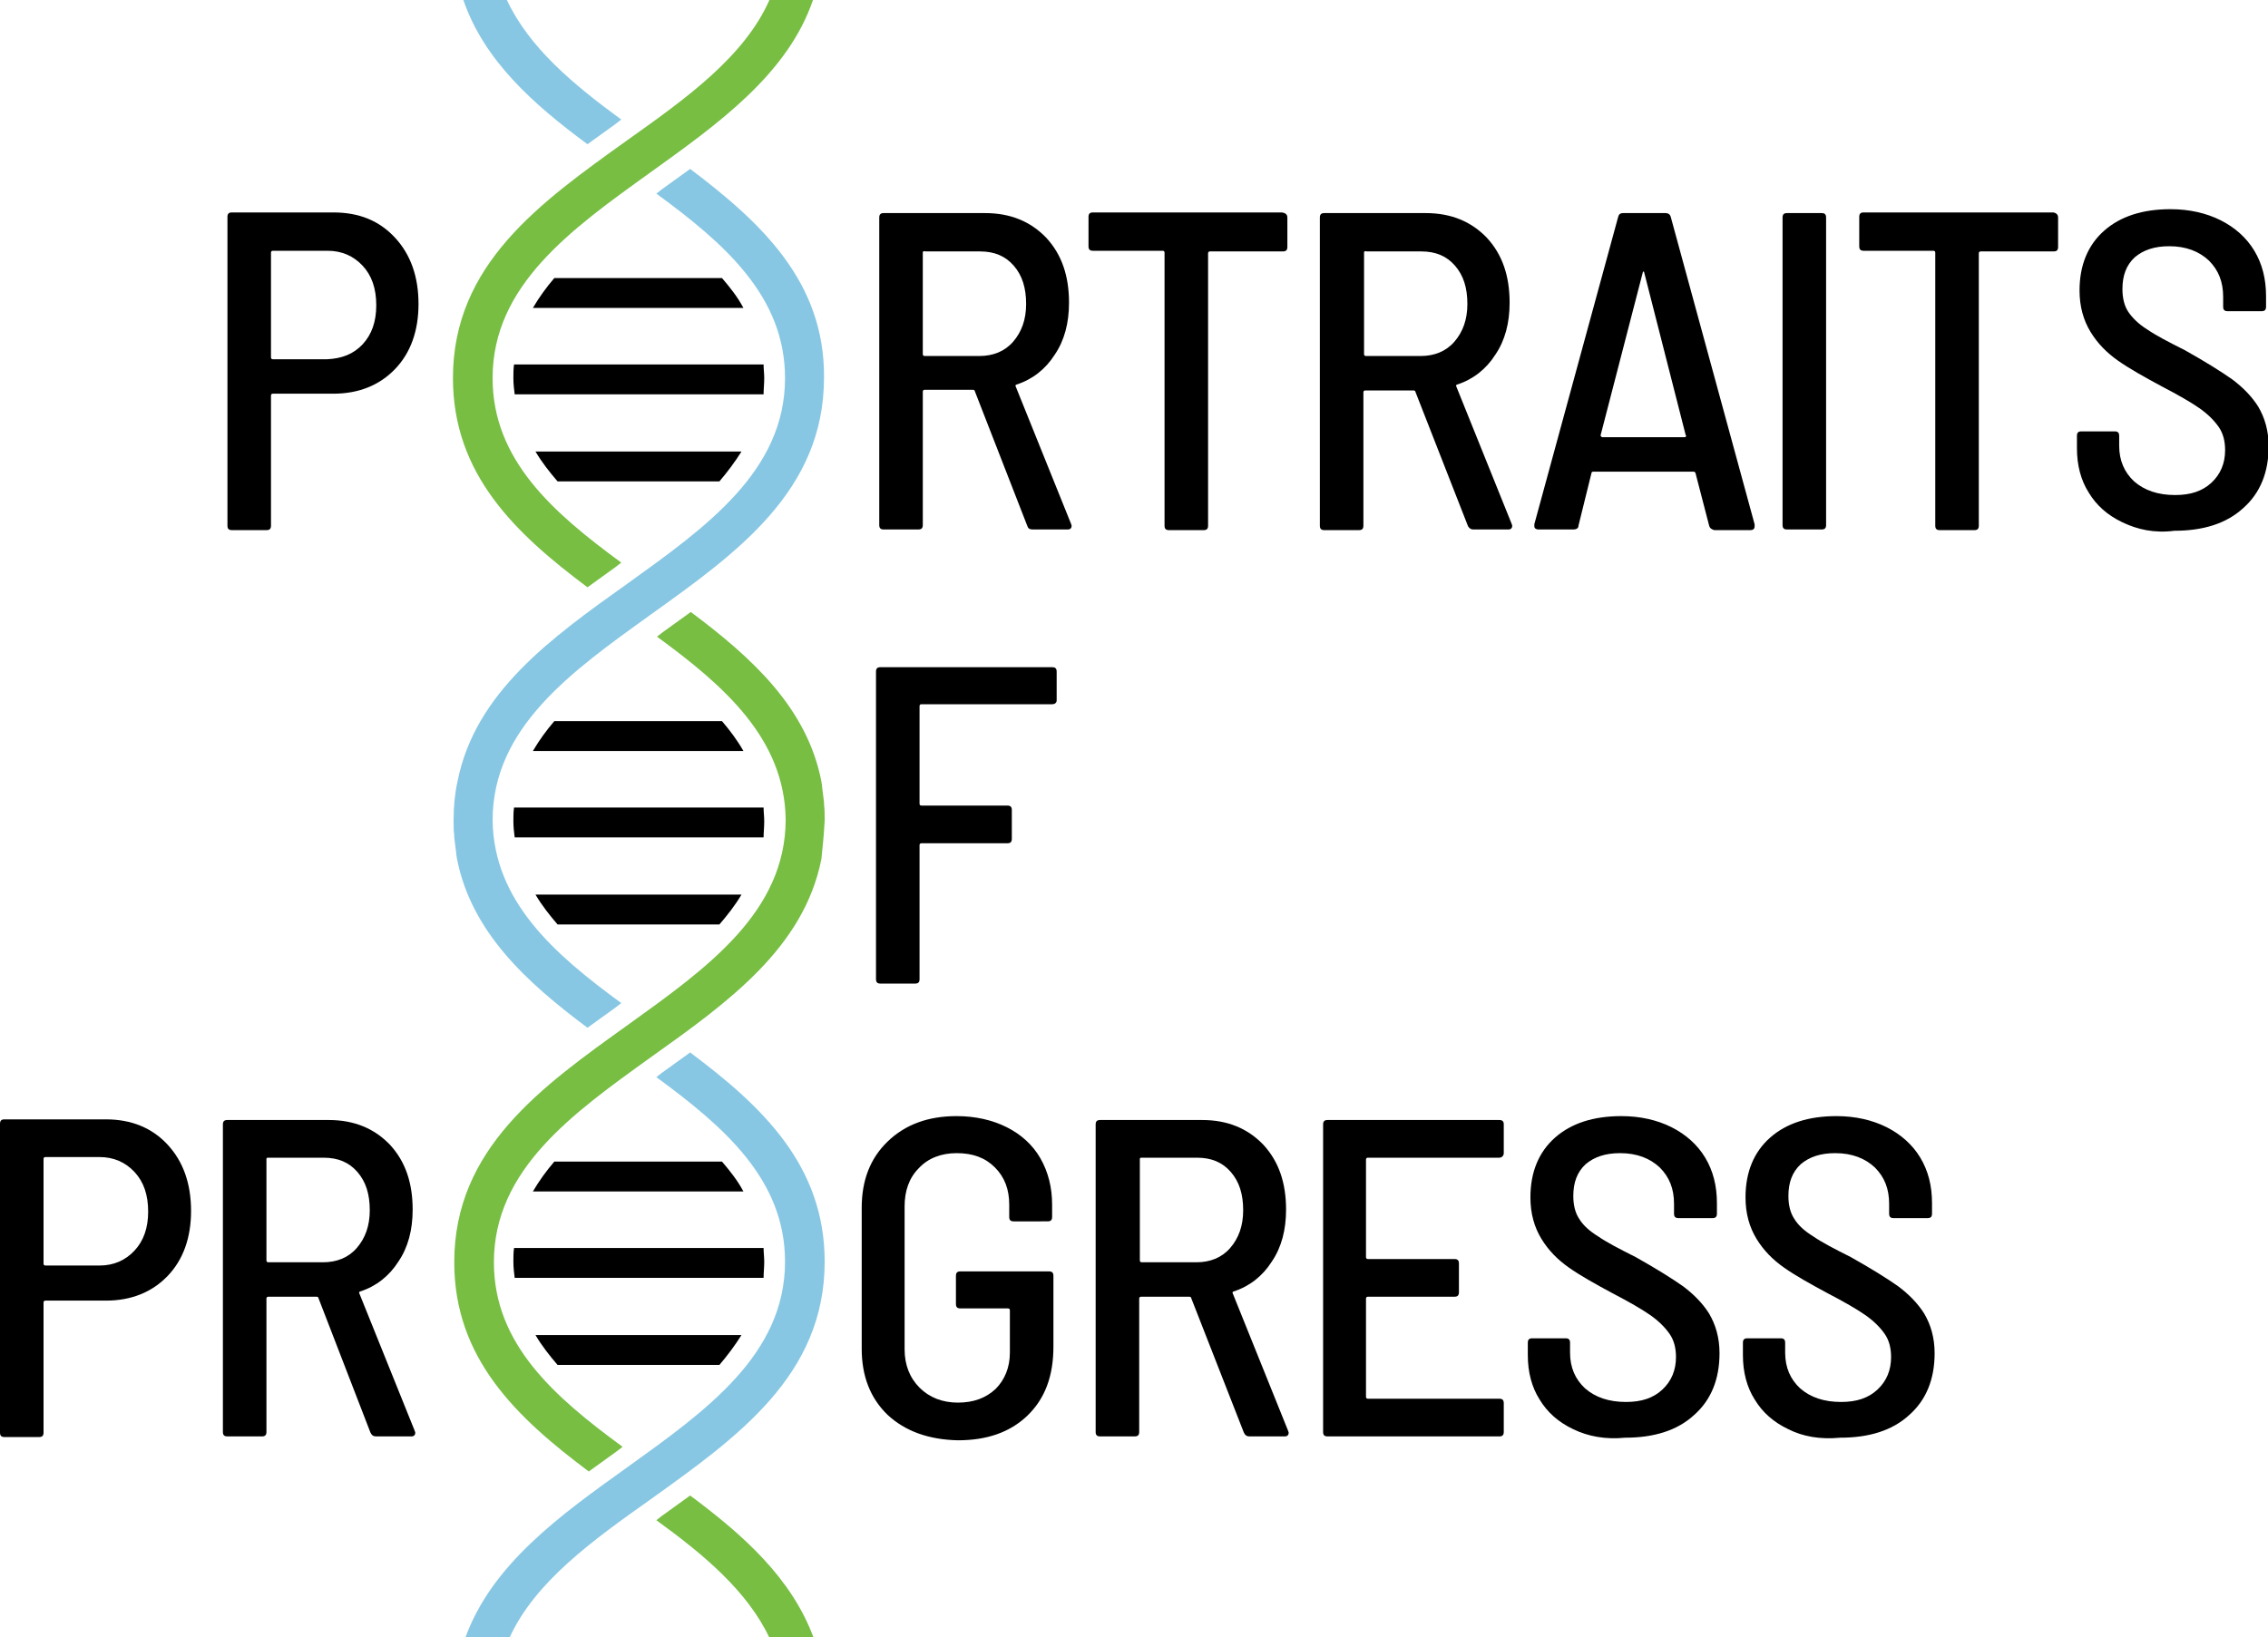
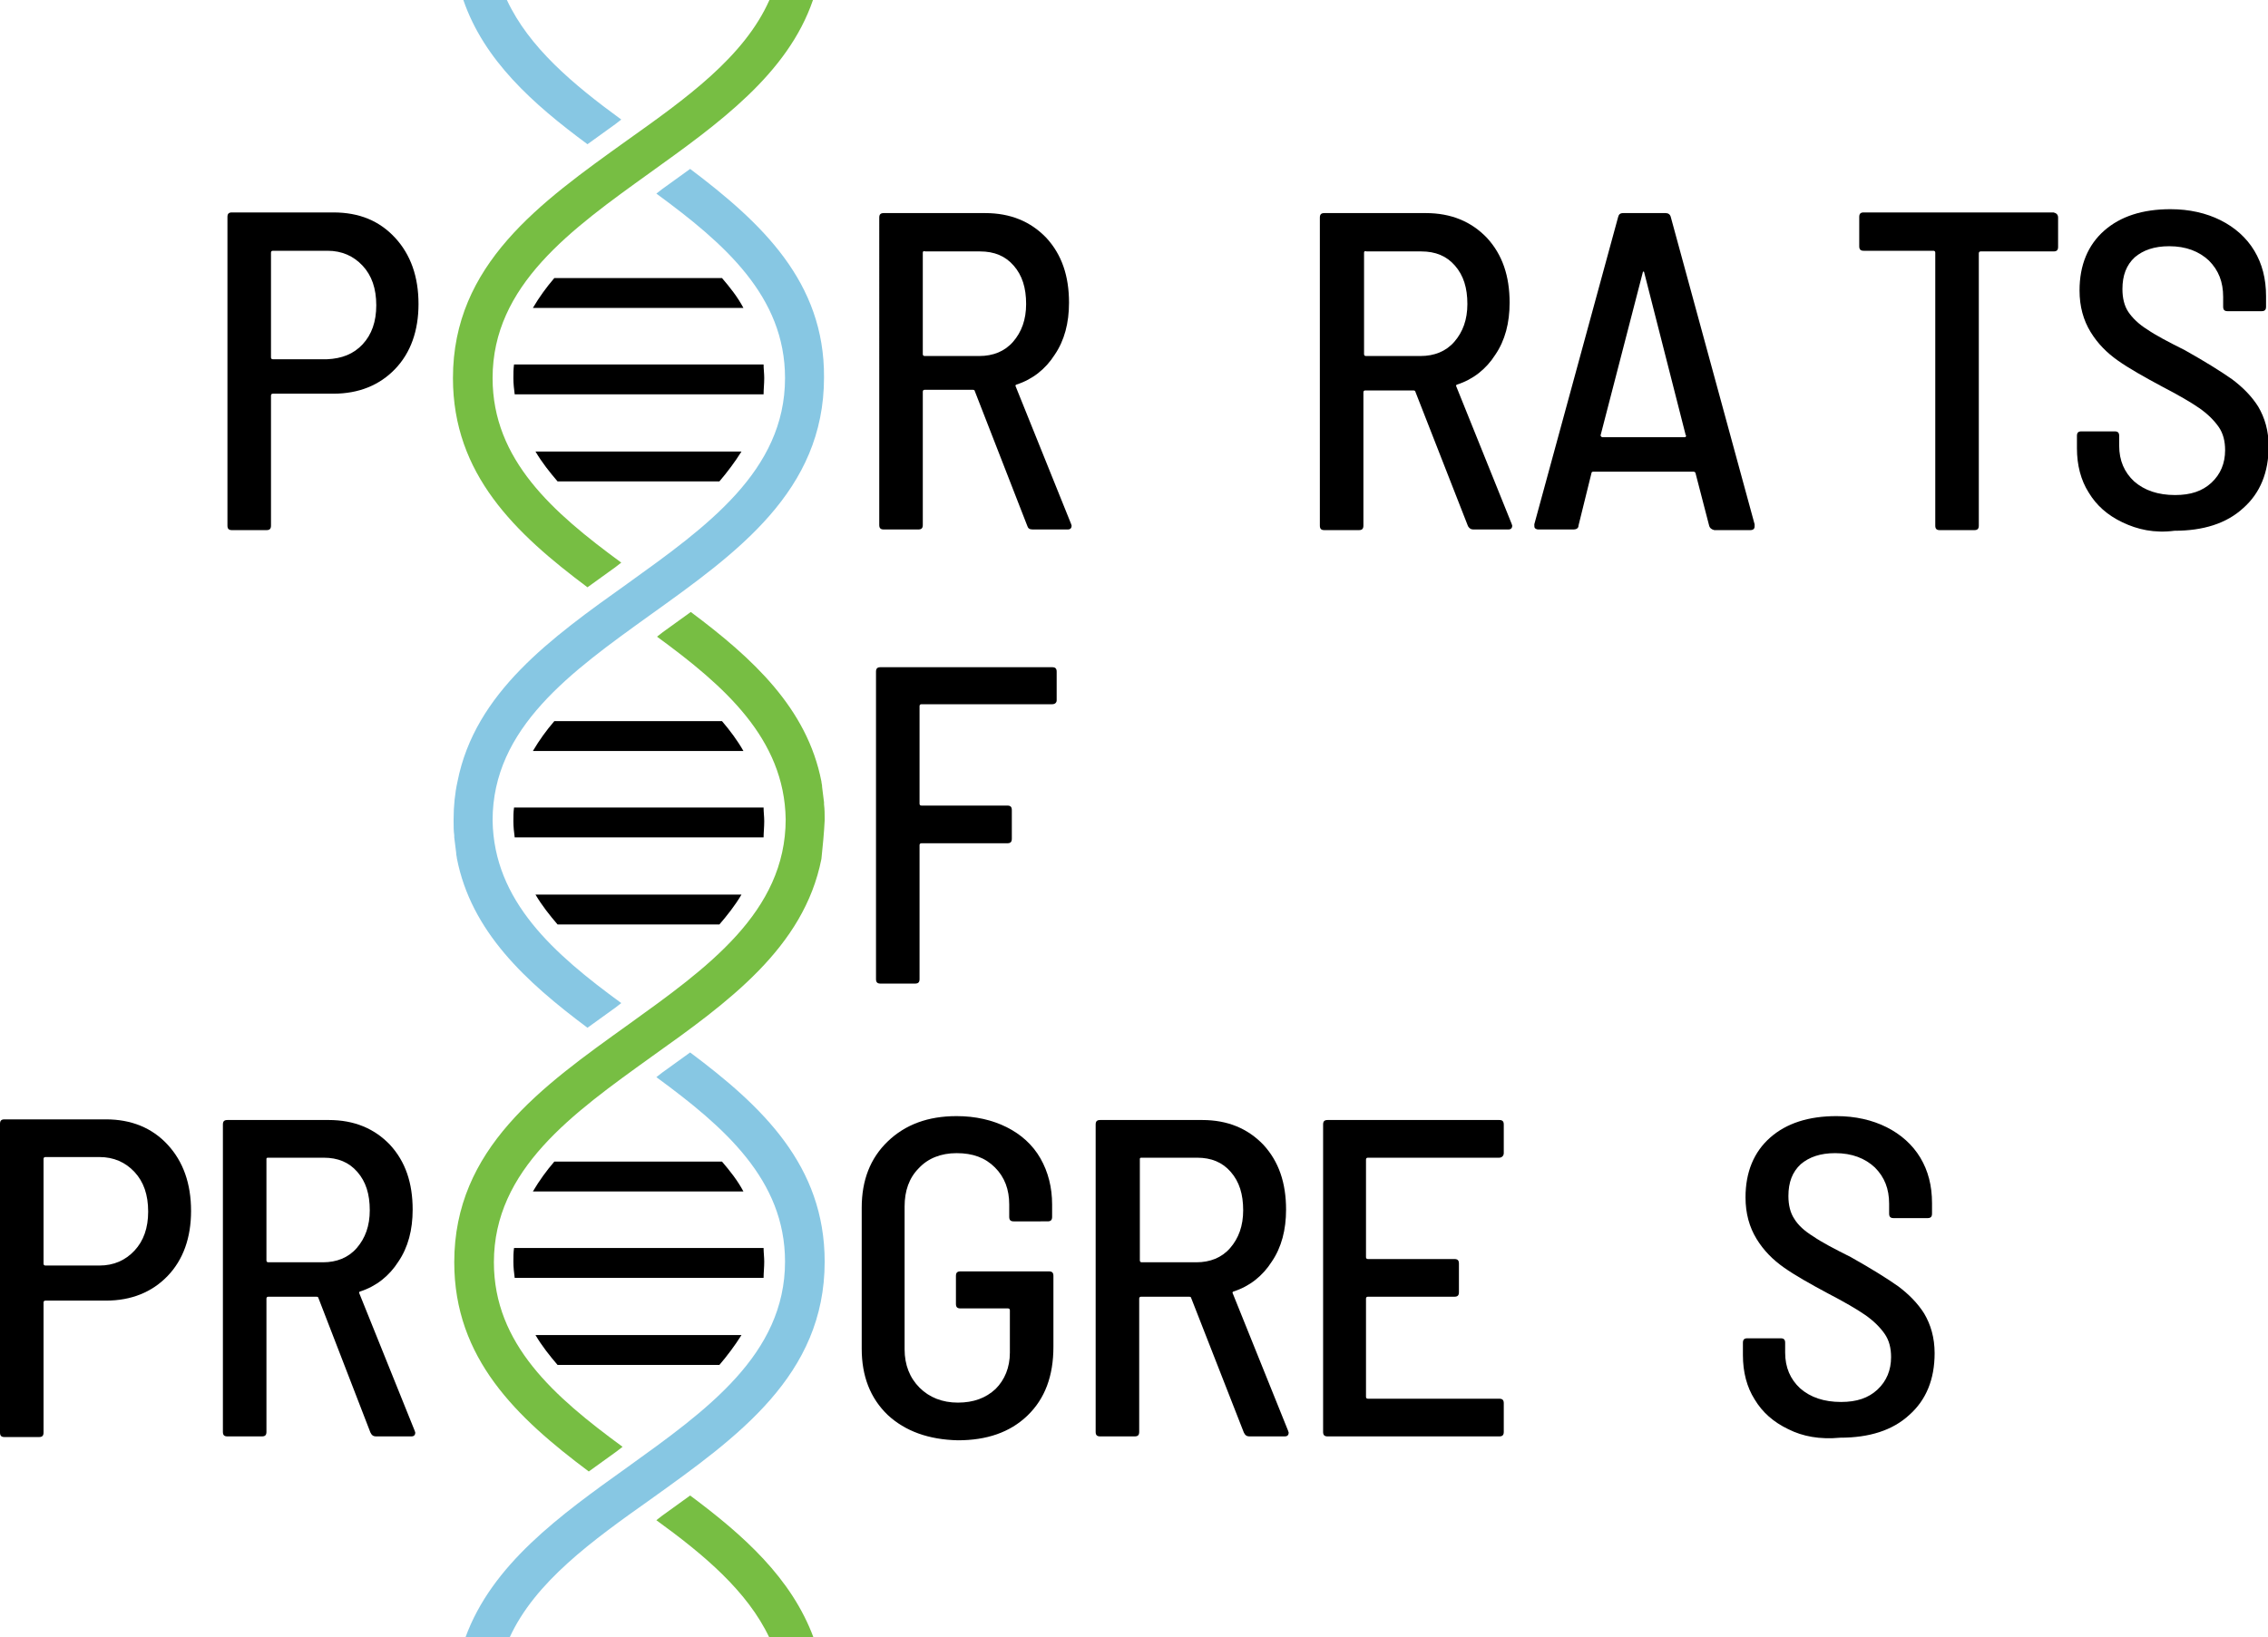
<svg xmlns="http://www.w3.org/2000/svg" version="1.1" id="Layer_1" x="0px" y="0px" viewBox="0 0 349 252" style="enable-background:new 0 0 349 252;" xml:space="preserve">
  <style type="text/css">
	.st0{fill:#77BE43;}
	.st1{fill:#87C7E3;}
</style>
  <g>
    <path class="st0" d="M96.5,21.6c-13.4,9.6-26.8,19.1-26.8,36.6c0,14.8,9.6,23.9,20.7,32.2c1.4-1,2.9-2.1,4.3-3.1l0.9-0.7   c-10.5-7.7-19.8-15.8-19.8-28.4c0-14.3,12.1-22.9,24.2-31.6c10.6-7.6,21.2-15.2,25.1-26.6h-6.7C114.5,8.8,105.5,15.2,96.5,21.6z" />
    <path class="st1" d="M90.4,22.2c1.4-1,2.9-2.1,4.3-3.1l0.9-0.7C88.2,13,81.4,7.3,78,0h-6.7C74.5,9.3,82,16,90.4,22.2z" />
    <path class="st0" d="M126.9,126.3c0-0.1,0-0.2,0-0.3c0-0.7,0-1.4-0.1-2.2c0-0.1,0-0.2,0-0.3c-0.1-0.8-0.2-1.6-0.3-2.4   c0,0,0-0.1,0-0.1c0-0.2-0.1-0.5-0.1-0.7h0c-2.2-11.3-10.6-19-20.1-26.1c-1.4,1-2.9,2.1-4.3,3.1l-0.9,0.7   c10.4,7.6,19.6,15.7,19.8,28.1c0,14.3-12.1,22.9-24.2,31.6c-13.4,9.6-26.8,19.1-26.8,36.6c0,14.8,9.6,23.9,20.7,32.2   c1.4-1,2.9-2.1,4.3-3.1l0.9-0.7c-10.5-7.7-19.8-15.8-19.8-28.4c0-14.3,12.1-22.9,24.2-31.6c11.8-8.4,23.5-16.8,26.2-30.5h0   C126.6,130.3,126.8,128.3,126.9,126.3z" />
    <path class="st0" d="M106.2,230.2c-1.4,1-2.9,2.1-4.3,3.1l-0.9,0.7c7.3,5.3,14,10.9,17.4,18.1h6.8   C121.8,242.9,114.4,236.3,106.2,230.2z" />
    <path class="st1" d="M100.1,230.8c13.4-9.6,26.8-19.1,26.8-36.6c0-14.8-9.6-23.9-20.7-32.2c-1.4,1-2.9,2.1-4.3,3.1l-0.9,0.7   c10.5,7.7,19.8,15.8,19.8,28.4c0,14.3-12.1,22.9-24.2,31.6c-10.5,7.5-20.9,15-25,26.3h6.8C82.3,243.5,91.2,237.1,100.1,230.8z" />
    <path class="st1" d="M106.2,26c-1.4,1-2.9,2.1-4.3,3.1l-0.9,0.7c10.5,7.7,19.8,15.8,19.8,28.4c0,14.3-12.1,22.9-24.2,31.6   c-11.8,8.4-23.5,16.8-26.2,30.5h0c-0.4,1.8-0.6,3.8-0.6,5.8c0,0.1,0,0.2,0,0.4c0,0.7,0,1.4,0.1,2.1c0,0.1,0,0.2,0,0.3   c0.1,0.8,0.2,1.6,0.3,2.4c0,0,0,0.1,0,0.1c0,0.2,0.1,0.5,0.1,0.7h0c2.2,11.3,10.6,19,20.1,26.1c1.4-1,2.9-2.1,4.3-3.1l0.9-0.7   c-10.4-7.6-19.6-15.7-19.8-28.1c0-14.3,12.1-22.9,24.2-31.6c13.4-9.6,26.8-19.1,26.8-36.6C126.9,43.4,117.2,34.3,106.2,26z" />
    <path d="M60.8,36.6c2.4,2.6,3.6,6,3.6,10.2c0,4.1-1.2,7.5-3.6,10c-2.4,2.5-5.6,3.8-9.5,3.8H42c-0.2,0-0.3,0.1-0.3,0.3v20   c0,0.5-0.2,0.7-0.7,0.7h-5.3c-0.5,0-0.7-0.2-0.7-0.7V33.4c0-0.5,0.2-0.7,0.7-0.7h15.6C55.3,32.7,58.4,34,60.8,36.6z M55.8,53   c1.4-1.5,2.1-3.5,2.1-6c0-2.6-0.7-4.6-2.1-6.1c-1.4-1.5-3.2-2.3-5.4-2.3H42c-0.2,0-0.3,0.1-0.3,0.3v16.1c0,0.2,0.1,0.3,0.3,0.3h8.3   C52.6,55.2,54.4,54.5,55.8,53z" />
    <path d="M158.1,81L150,60.2c0-0.1-0.1-0.2-0.3-0.2h-7.4c-0.2,0-0.3,0.1-0.3,0.3v20.5c0,0.5-0.2,0.7-0.7,0.7H136   c-0.5,0-0.7-0.2-0.7-0.7V33.5c0-0.5,0.2-0.7,0.7-0.7h15.6c3.9,0,7,1.3,9.4,3.8c2.4,2.6,3.5,5.9,3.5,10c0,3.1-0.7,5.8-2.2,8   c-1.4,2.2-3.4,3.8-5.9,4.6c-0.1,0-0.2,0.2-0.1,0.3l8.5,21.1l0.1,0.3c0,0.4-0.2,0.6-0.6,0.6h-5.4C158.4,81.5,158.2,81.3,158.1,81z    M142,38.9v15.6c0,0.2,0.1,0.3,0.3,0.3h8.4c2.1,0,3.9-0.7,5.2-2.2s2-3.4,2-5.8c0-2.5-0.6-4.4-1.9-5.9c-1.3-1.5-3-2.2-5.2-2.2h-8.4   C142.1,38.6,142,38.7,142,38.9z" />
-     <path d="M198.1,33.5V38c0,0.5-0.2,0.7-0.7,0.7h-11.2c-0.2,0-0.3,0.1-0.3,0.3v41.9c0,0.5-0.2,0.7-0.7,0.7h-5.3   c-0.5,0-0.7-0.2-0.7-0.7V38.9c0-0.2-0.1-0.3-0.3-0.3h-10.7c-0.5,0-0.7-0.2-0.7-0.7v-4.5c0-0.5,0.2-0.7,0.7-0.7h29.1   C197.8,32.8,198.1,33,198.1,33.5z" />
    <path d="M225.9,81l-8.1-20.7c0-0.1-0.1-0.2-0.3-0.2h-7.4c-0.2,0-0.3,0.1-0.3,0.3v20.5c0,0.5-0.2,0.7-0.7,0.7h-5.3   c-0.5,0-0.7-0.2-0.7-0.7V33.5c0-0.5,0.2-0.7,0.7-0.7h15.6c3.9,0,7,1.3,9.4,3.8c2.4,2.6,3.5,5.9,3.5,10c0,3.1-0.7,5.8-2.2,8   c-1.4,2.2-3.4,3.8-5.9,4.6c-0.1,0-0.2,0.2-0.1,0.3l8.5,21.1l0.1,0.3c0,0.4-0.2,0.6-0.6,0.6h-5.4C226.3,81.5,226.1,81.3,225.9,81z    M209.9,38.9v15.6c0,0.2,0.1,0.3,0.3,0.3h8.4c2.1,0,3.9-0.7,5.2-2.2s2-3.4,2-5.8c0-2.5-0.6-4.4-1.9-5.9c-1.3-1.5-3-2.2-5.2-2.2   h-8.4C210,38.6,209.9,38.7,209.9,38.9z" />
    <path d="M263,80.9l-2.1-8.1c0-0.1-0.2-0.2-0.3-0.2h-15.4c-0.2,0-0.3,0.1-0.3,0.2l-2,8.1c0,0.4-0.3,0.6-0.8,0.6h-5.4   c-0.2,0-0.4-0.1-0.5-0.2c-0.1-0.1-0.1-0.3-0.1-0.6l12.9-47.3c0.1-0.4,0.3-0.6,0.8-0.6h6.5c0.4,0,0.7,0.2,0.8,0.6l12.9,47.3L270,81   c0,0.4-0.2,0.6-0.7,0.6h-5.5C263.4,81.5,263.1,81.3,263,80.9z M246.4,67.2c0.1,0.1,0.1,0.1,0.2,0.1h12.6c0.1,0,0.2,0,0.2-0.1   c0.1-0.1,0.1-0.1,0-0.2L253,41.9c0-0.1-0.1-0.1-0.1-0.1s-0.1,0-0.1,0.1L246.3,67C246.3,67.1,246.3,67.1,246.4,67.2z" />
-     <path d="M274.3,80.8V33.5c0-0.5,0.2-0.7,0.7-0.7h5.3c0.5,0,0.7,0.2,0.7,0.7v47.3c0,0.5-0.2,0.7-0.7,0.7H275   C274.5,81.5,274.3,81.3,274.3,80.8z" />
    <path d="M316.7,33.5V38c0,0.5-0.2,0.7-0.7,0.7h-11.2c-0.2,0-0.3,0.1-0.3,0.3v41.9c0,0.5-0.2,0.7-0.7,0.7h-5.3   c-0.5,0-0.7-0.2-0.7-0.7V38.9c0-0.2-0.1-0.3-0.3-0.3h-10.7c-0.5,0-0.7-0.2-0.7-0.7v-4.5c0-0.5,0.2-0.7,0.7-0.7H316   C316.4,32.8,316.7,33,316.7,33.5z" />
    <path d="M326.6,80.4c-2.3-1.1-4-2.6-5.2-4.6c-1.2-1.9-1.8-4.2-1.8-6.8v-1.9c0-0.5,0.2-0.7,0.7-0.7h5.1c0.5,0,0.7,0.2,0.7,0.7v1.5   c0,2.3,0.8,4.1,2.3,5.5c1.6,1.4,3.7,2.1,6.3,2.1c2.4,0,4.2-0.6,5.6-1.9c1.4-1.3,2.1-3,2.1-5c0-1.4-0.3-2.6-1-3.6   c-0.7-1-1.7-2-3-2.9c-1.3-0.9-3.2-2-5.7-3.3c-2.8-1.5-5.1-2.8-6.8-4s-3.1-2.6-4.2-4.4c-1.1-1.8-1.7-3.9-1.7-6.4   c0-3.9,1.3-7,3.8-9.2c2.5-2.2,5.9-3.3,10.2-3.3c2.9,0,5.5,0.6,7.7,1.7c2.2,1.1,4,2.7,5.2,4.7c1.2,2,1.8,4.3,1.8,7v1.6   c0,0.5-0.2,0.7-0.7,0.7h-5.2c-0.5,0-0.7-0.2-0.7-0.7v-1.5c0-2.3-0.7-4.1-2.2-5.6c-1.5-1.4-3.5-2.2-6.1-2.2c-2.3,0-4,0.6-5.3,1.7   c-1.3,1.2-1.9,2.8-1.9,4.9c0,1.4,0.3,2.6,0.9,3.5s1.6,1.9,2.9,2.7c1.3,0.9,3.2,1.9,5.8,3.2c3.2,1.8,5.6,3.3,7.3,4.5   c1.6,1.2,3,2.6,4,4.2c1,1.7,1.6,3.7,1.6,6.1c0,4-1.3,7.2-3.9,9.5c-2.6,2.4-6.2,3.5-10.6,3.5C331.5,82.1,328.9,81.5,326.6,80.4z" />
    <path d="M161.9,108.4h-20.1c-0.2,0-0.3,0.1-0.3,0.3v15c0,0.2,0.1,0.3,0.3,0.3h13.2c0.5,0,0.7,0.2,0.7,0.7v4.4   c0,0.5-0.2,0.7-0.7,0.7h-13.2c-0.2,0-0.3,0.1-0.3,0.3v20.6c0,0.5-0.2,0.7-0.7,0.7h-5.3c-0.5,0-0.7-0.2-0.7-0.7v-47.3   c0-0.5,0.2-0.7,0.7-0.7h26.4c0.5,0,0.7,0.2,0.7,0.7v4.4C162.6,108.1,162.4,108.4,161.9,108.4z" />
    <path d="M25.8,176.2c2.4,2.6,3.6,6,3.6,10.2c0,4.1-1.2,7.5-3.6,10c-2.4,2.5-5.6,3.8-9.5,3.8H7c-0.2,0-0.3,0.1-0.3,0.3v20   c0,0.5-0.2,0.7-0.7,0.7H0.7c-0.5,0-0.7-0.2-0.7-0.7V173c0-0.5,0.2-0.7,0.7-0.7h15.6C20.2,172.3,23.4,173.6,25.8,176.2z M20.7,192.5   c1.4-1.5,2.1-3.5,2.1-6c0-2.6-0.7-4.6-2.1-6.1c-1.4-1.5-3.2-2.3-5.4-2.3H7c-0.2,0-0.3,0.1-0.3,0.3v16.1c0,0.2,0.1,0.3,0.3,0.3h8.3   C17.5,194.8,19.3,194,20.7,192.5z" />
    <path d="M57,220.5L49,199.8c0-0.1-0.1-0.2-0.3-0.2h-7.4c-0.2,0-0.3,0.1-0.3,0.3v20.5c0,0.5-0.2,0.7-0.7,0.7H35   c-0.5,0-0.7-0.2-0.7-0.7v-47.3c0-0.5,0.2-0.7,0.7-0.7h15.6c3.9,0,7,1.3,9.4,3.8c2.4,2.6,3.5,5.9,3.5,10c0,3.1-0.7,5.8-2.2,8   c-1.4,2.2-3.4,3.8-5.9,4.6c-0.1,0-0.2,0.2-0.1,0.3l8.5,21.1l0.1,0.3c0,0.4-0.2,0.6-0.6,0.6h-5.4C57.4,221.1,57.2,220.9,57,220.5z    M41,178.4V194c0,0.2,0.1,0.3,0.3,0.3h8.4c2.1,0,3.9-0.7,5.2-2.2c1.3-1.5,2-3.4,2-5.8c0-2.5-0.6-4.4-1.9-5.9   c-1.3-1.5-3-2.2-5.2-2.2h-8.4C41.1,178.2,41,178.2,41,178.4z" />
    <path d="M136.6,217.8c-2.7-2.6-4-6-4-10.2v-21.7c0-4.2,1.3-7.6,4-10.2c2.7-2.6,6.2-3.9,10.6-3.9c2.9,0,5.5,0.6,7.7,1.7   c2.2,1.1,4,2.7,5.2,4.8c1.2,2.1,1.8,4.5,1.8,7.1v1.9c0,0.5-0.2,0.7-0.7,0.7H156c-0.5,0-0.7-0.2-0.7-0.7v-1.9c0-2.3-0.7-4.2-2.2-5.7   c-1.5-1.5-3.4-2.2-5.9-2.2c-2.4,0-4.4,0.8-5.8,2.3c-1.5,1.5-2.2,3.5-2.2,5.9v22c0,2.4,0.8,4.4,2.3,5.9c1.5,1.5,3.5,2.3,5.9,2.3   c2.4,0,4.3-0.7,5.8-2.1c1.4-1.4,2.2-3.3,2.2-5.6v-6.5c0-0.2-0.1-0.3-0.3-0.3h-7.3c-0.5,0-0.7-0.2-0.7-0.7v-4.3   c0-0.5,0.2-0.7,0.7-0.7h13.6c0.5,0,0.7,0.2,0.7,0.7v10.9c0,4.5-1.3,8-4,10.6c-2.7,2.6-6.3,3.8-10.7,3.8   C142.9,221.6,139.3,220.3,136.6,217.8z" />
    <path d="M191.4,220.5l-8.1-20.7c0-0.1-0.1-0.2-0.3-0.2h-7.4c-0.2,0-0.3,0.1-0.3,0.3v20.5c0,0.5-0.2,0.7-0.7,0.7h-5.3   c-0.5,0-0.7-0.2-0.7-0.7v-47.3c0-0.5,0.2-0.7,0.7-0.7H185c3.9,0,7,1.3,9.4,3.8c2.4,2.6,3.5,5.9,3.5,10c0,3.1-0.7,5.8-2.2,8   c-1.4,2.2-3.4,3.8-5.9,4.6c-0.1,0-0.2,0.2-0.1,0.3l8.5,21.1l0.1,0.3c0,0.4-0.2,0.6-0.6,0.6h-5.4   C191.8,221.1,191.6,220.9,191.4,220.5z M175.4,178.4V194c0,0.2,0.1,0.3,0.3,0.3h8.4c2.1,0,3.9-0.7,5.2-2.2c1.3-1.5,2-3.4,2-5.8   c0-2.5-0.6-4.4-1.9-5.9c-1.3-1.5-3-2.2-5.2-2.2h-8.4C175.5,178.2,175.4,178.2,175.4,178.4z" />
    <path d="M230.7,178.2h-20.2c-0.2,0-0.3,0.1-0.3,0.3v15c0,0.2,0.1,0.3,0.3,0.3h13.3c0.5,0,0.7,0.2,0.7,0.7v4.4   c0,0.5-0.2,0.7-0.7,0.7h-13.3c-0.2,0-0.3,0.1-0.3,0.3V215c0,0.2,0.1,0.3,0.3,0.3h20.2c0.5,0,0.7,0.2,0.7,0.7v4.4   c0,0.5-0.2,0.7-0.7,0.7h-26.4c-0.5,0-0.7-0.2-0.7-0.7v-47.3c0-0.5,0.2-0.7,0.7-0.7h26.4c0.5,0,0.7,0.2,0.7,0.7v4.4   C231.4,177.9,231.1,178.2,230.7,178.2z" />
-     <path d="M242.1,220c-2.3-1.1-4-2.6-5.2-4.6c-1.2-1.9-1.8-4.2-1.8-6.8v-1.9c0-0.5,0.2-0.7,0.7-0.7h5.1c0.5,0,0.7,0.2,0.7,0.7v1.5   c0,2.3,0.8,4.1,2.3,5.5c1.6,1.4,3.7,2.1,6.3,2.1c2.4,0,4.2-0.6,5.6-1.9c1.4-1.3,2.1-3,2.1-5c0-1.4-0.3-2.6-1-3.6   c-0.7-1-1.7-2-3-2.9c-1.3-0.9-3.2-2-5.7-3.3c-2.8-1.5-5.1-2.8-6.8-4c-1.7-1.2-3.1-2.6-4.2-4.4c-1.1-1.8-1.7-3.9-1.7-6.4   c0-3.9,1.3-7,3.8-9.2c2.5-2.2,5.9-3.3,10.2-3.3c2.9,0,5.5,0.6,7.7,1.7c2.2,1.1,4,2.7,5.2,4.7c1.2,2,1.8,4.3,1.8,7v1.6   c0,0.5-0.2,0.7-0.7,0.7h-5.2c-0.5,0-0.7-0.2-0.7-0.7v-1.5c0-2.3-0.7-4.1-2.2-5.6c-1.5-1.4-3.5-2.2-6.1-2.2c-2.3,0-4,0.6-5.3,1.7   c-1.3,1.2-1.9,2.8-1.9,4.9c0,1.4,0.3,2.6,0.9,3.5c0.6,1,1.6,1.9,2.9,2.7c1.3,0.9,3.2,1.9,5.8,3.2c3.2,1.8,5.6,3.3,7.3,4.5   c1.6,1.2,3,2.6,4,4.2c1,1.7,1.6,3.7,1.6,6.1c0,4-1.3,7.2-3.9,9.5c-2.6,2.4-6.2,3.5-10.6,3.5C247,221.6,244.4,221.1,242.1,220z" />
    <path d="M275.2,220c-2.3-1.1-4-2.6-5.2-4.6c-1.2-1.9-1.8-4.2-1.8-6.8v-1.9c0-0.5,0.2-0.7,0.7-0.7h5.1c0.5,0,0.7,0.2,0.7,0.7v1.5   c0,2.3,0.8,4.1,2.3,5.5c1.6,1.4,3.7,2.1,6.3,2.1c2.4,0,4.2-0.6,5.6-1.9c1.4-1.3,2.1-3,2.1-5c0-1.4-0.3-2.6-1-3.6   c-0.7-1-1.7-2-3-2.9c-1.3-0.9-3.2-2-5.7-3.3c-2.8-1.5-5.1-2.8-6.8-4c-1.7-1.2-3.1-2.6-4.2-4.4c-1.1-1.8-1.7-3.9-1.7-6.4   c0-3.9,1.3-7,3.8-9.2c2.5-2.2,5.9-3.3,10.2-3.3c2.9,0,5.5,0.6,7.7,1.7c2.2,1.1,4,2.7,5.2,4.7c1.2,2,1.8,4.3,1.8,7v1.6   c0,0.5-0.2,0.7-0.7,0.7h-5.2c-0.5,0-0.7-0.2-0.7-0.7v-1.5c0-2.3-0.7-4.1-2.2-5.6c-1.5-1.4-3.5-2.2-6.1-2.2c-2.3,0-4,0.6-5.3,1.7   c-1.3,1.2-1.9,2.8-1.9,4.9c0,1.4,0.3,2.6,0.9,3.5c0.6,1,1.6,1.9,2.9,2.7c1.3,0.9,3.2,1.9,5.8,3.2c3.2,1.8,5.6,3.3,7.3,4.5   c1.6,1.2,3,2.6,4,4.2c1,1.7,1.6,3.7,1.6,6.1c0,4-1.3,7.2-3.9,9.5c-2.6,2.4-6.2,3.5-10.6,3.5C280,221.6,277.4,221.1,275.2,220z" />
    <g>
      <path d="M117.6,194.2c0-0.7-0.1-1.4-0.1-2.1H79.1c-0.1,0.7-0.1,1.4-0.1,2.1c0,0.9,0.1,1.7,0.2,2.5h38.3    C117.5,195.9,117.6,195.1,117.6,194.2z" />
      <path d="M111.1,178.8H85.3c-1.2,1.4-2.3,2.9-3.3,4.6h32.4C113.5,181.7,112.3,180.2,111.1,178.8z" />
      <path d="M114.1,205.5H82.4c1,1.7,2.2,3.2,3.4,4.6h24.9C111.9,208.7,113.1,207.1,114.1,205.5z" />
    </g>
    <g>
      <path d="M117.6,126.4c0-0.7-0.1-1.4-0.1-2.1H79.1c-0.1,0.7-0.1,1.4-0.1,2.1c0,0.9,0.1,1.7,0.2,2.5h38.3    C117.5,128.2,117.6,127.3,117.6,126.4z" />
      <path d="M111.1,111H85.3c-1.2,1.4-2.3,2.9-3.3,4.6h32.4C113.5,114,112.3,112.4,111.1,111z" />
      <path d="M114.1,137.7H82.4c1,1.7,2.2,3.2,3.4,4.6h24.9C111.9,140.9,113.1,139.4,114.1,137.7z" />
    </g>
    <g>
      <path d="M117.6,58.2c0-0.7-0.1-1.4-0.1-2.1H79.1c-0.1,0.7-0.1,1.4-0.1,2.1c0,0.9,0.1,1.7,0.2,2.5h38.3    C117.5,59.9,117.6,59.1,117.6,58.2z" />
      <path d="M111.1,42.8H85.3c-1.2,1.4-2.3,2.9-3.3,4.6h32.4C113.5,45.7,112.3,44.2,111.1,42.8z" />
      <path d="M114.1,69.5H82.4c1,1.7,2.2,3.2,3.4,4.6h24.9C111.9,72.7,113.1,71.1,114.1,69.5z" />
    </g>
  </g>
</svg>